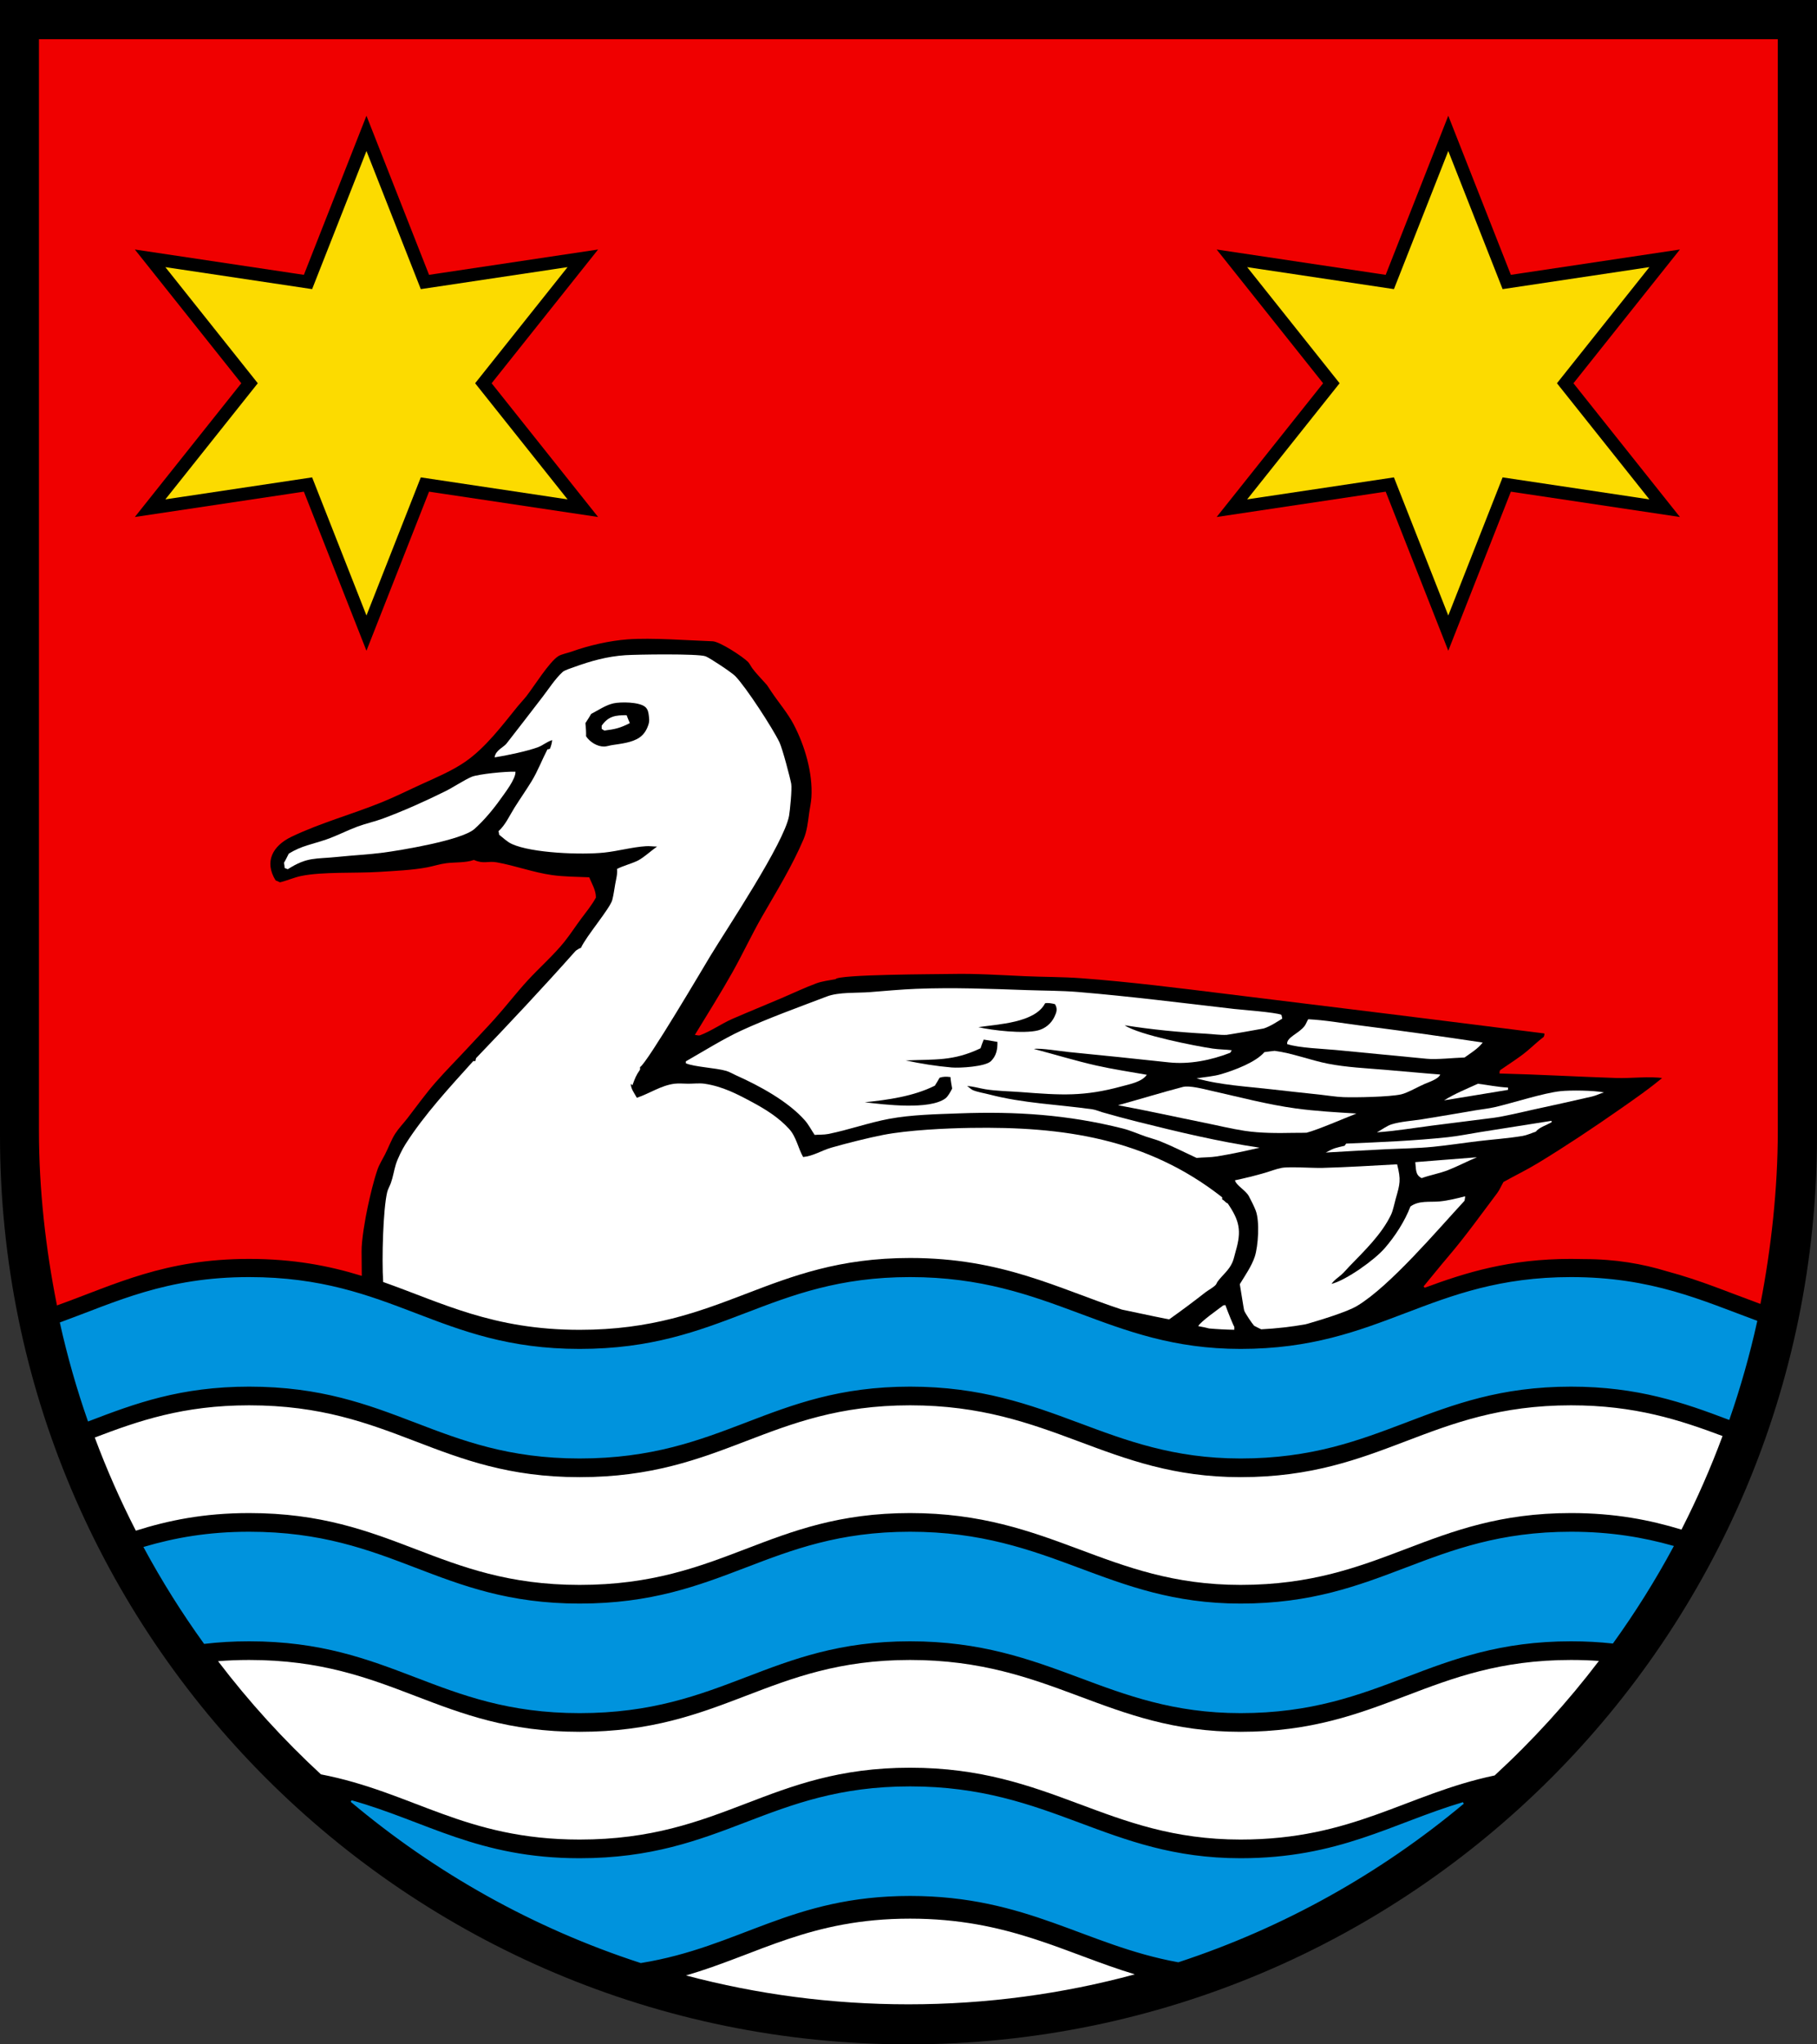
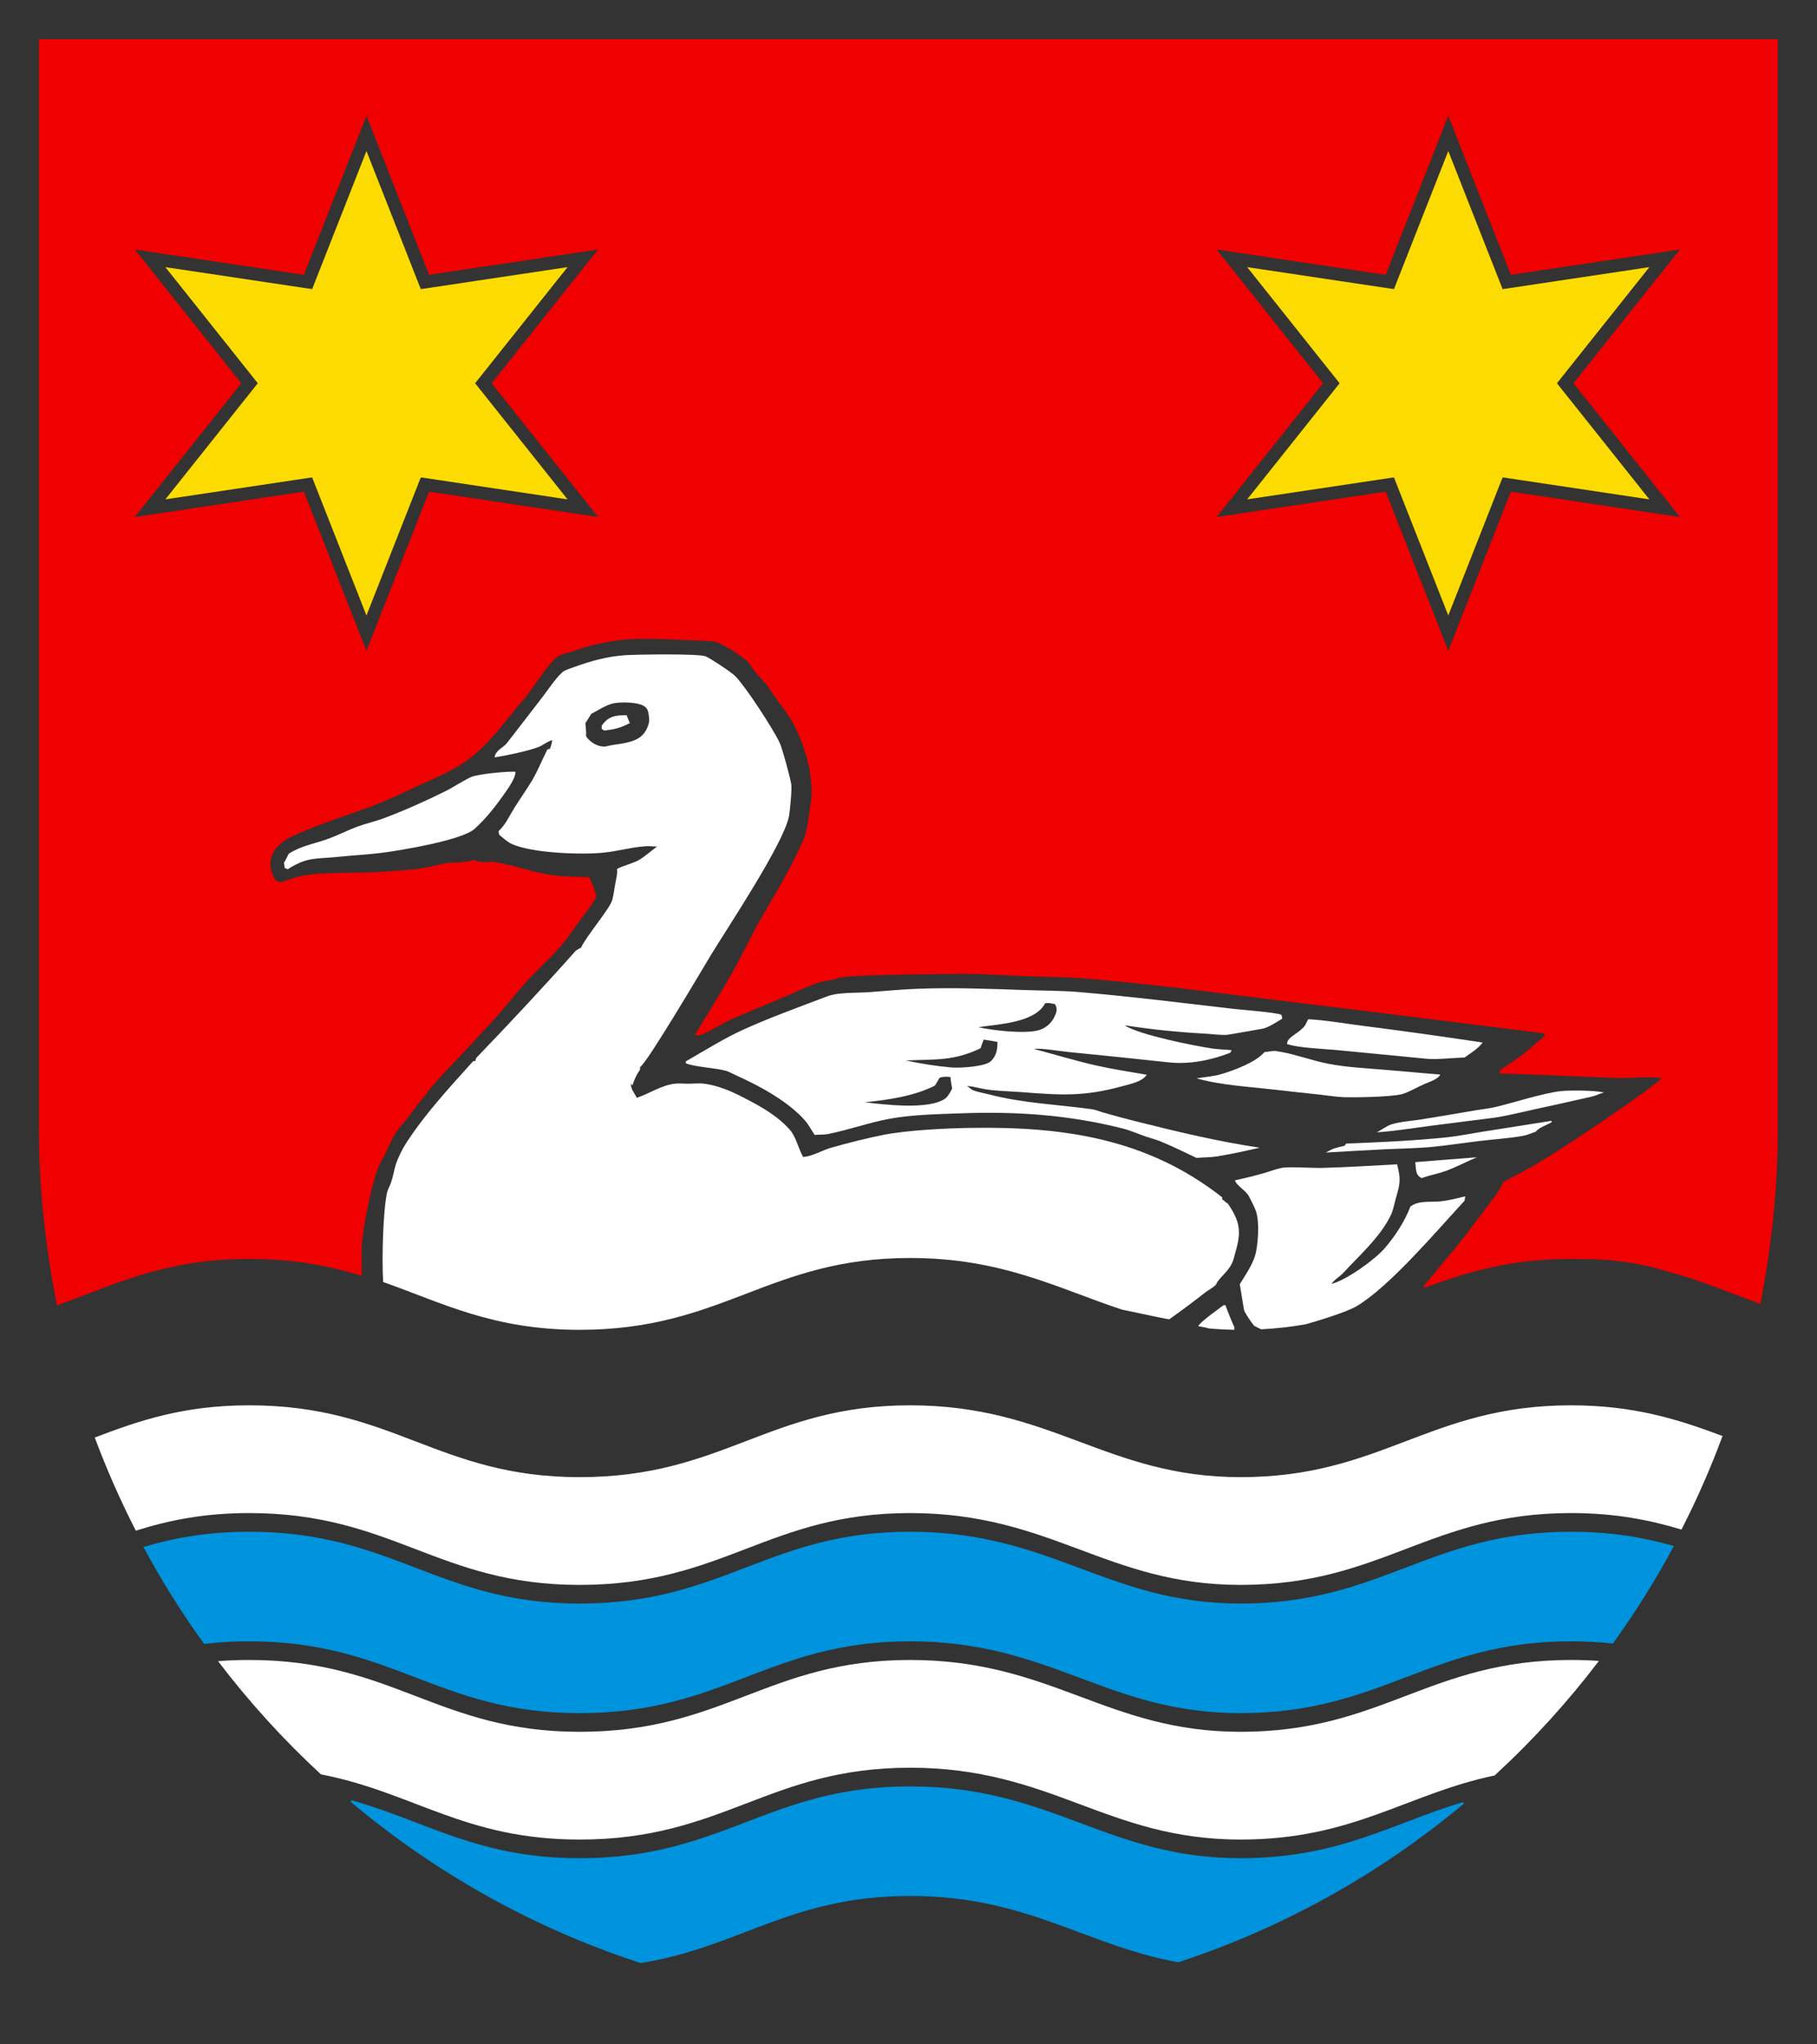
<svg xmlns="http://www.w3.org/2000/svg" width="283.465" height="318.897" viewBox="0 0 283.465 318.897" style="overflow:visible;enable-background:new 0 0 283.465 318.897" xml:space="preserve">
  <rect x="0" y="0" width="283.465" height="318.897" fill="#333333" stroke="none" />
  <g id="Wappenrand">
	</g>
  <g id="CMYK_Wappen">
-     <path style="fill-rule:evenodd;clip-rule:evenodd;" d="M0,0h283.465v177.165c0,78.278-63.455,141.732-141.732,141.732    S0,255.443,0,177.165V0z" />
    <path style="fill-rule:evenodd;clip-rule:evenodd;fill:#F00000;stroke:#F00000;stroke-width:0.283;stroke-miterlimit:3.864;" d="    M262.412,80.839L245.65,59.783l16.762-21.056l-26.616,3.988l-9.854-25.044l-9.854,25.044l-26.615-3.988l16.762,21.056    l-16.762,21.056l26.616-3.989l9.854,25.045l9.854-25.045L262.412,80.839z M93.641,80.839L76.878,59.783l16.763-21.056    l-26.616,3.988l-9.854-25.044l-9.854,25.044l-26.615-3.988l16.761,21.056L20.701,80.839l26.615-3.989l9.854,25.045l9.854-25.045    L93.641,80.839z M8.994,203.445c-1.731-8.699-2.775-17.946-2.775-26.967V6.26h270.99v170.218c0,8.874-1.029,18.209-2.677,26.732    c-4.75-1.734-9.254-3.656-14.461-5.042c-3.8-1.161-8.003-1.903-12.922-1.903c-0.672-0.021-1.356-0.031-2.057-0.031    c-9.606,0-16.429,2.118-22.888,4.513c1.259-1.517,2.622-3.221,3.817-4.619c2.709-3.169,5.177-6.631,7.683-9.957    c0.368-0.488,0.638-1.163,0.958-1.696c1.785-0.988,3.646-1.893,5.388-2.953c4.313-2.625,8.583-5.47,12.718-8.36    c2.342-1.638,4.693-3.262,6.877-5.108c-2.455-0.351-5.062,0.043-7.542-0.04c-6.013-0.2-12.025-0.546-18.039-0.698    c-0.005-0.066,0.044-0.261,0.1-0.299c1.356-0.95,2.834-1.857,4.11-2.914c0.898-0.743,1.73-1.563,2.674-2.274    c0.078-0.225,0.24-0.552,0.04-0.758c-8.197-1.042-16.396-2.066-24.597-3.086c-8.233-1.024-16.469-2.024-24.703-3.04    c-7.638-0.941-15.334-1.923-23.015-2.494c-2.922-0.217-5.89-0.186-8.819-0.319c-3.778-0.171-7.572-0.424-11.354-0.346    c-2.273,0.047-17.732,0.047-18.218,0.825c-0.928,0.17-2.077,0.314-2.953,0.639c-1.827,0.675-3.64,1.542-5.435,2.308    c-2.554,1.09-5.129,2.132-7.676,3.239c-1.717,0.747-3.353,1.928-5.089,2.574c-0.071,0.026-0.418-0.023-0.498-0.04    c1.926-3.165,3.93-6.352,5.746-9.578c1.613-2.865,3.005-5.884,4.649-8.74c2.26-3.923,4.695-7.874,6.466-12.052    c0.546-1.29,0.688-2.66,0.871-4.031c0.111-0.838,0.315-1.716,0.366-2.554c0.229-3.838-1.037-8.1-2.794-11.454    c-0.92-1.756-2.376-3.454-3.479-5.108l-0.346-0.519c-0.136-0.202-0.201-0.324-0.347-0.519l-0.479-0.532    c-0.598-0.665-1.239-1.326-1.776-2.042c-0.238-0.317-0.465-0.812-0.738-1.077c-0.878-0.854-4.416-3.19-5.587-3.233    c-3.832-0.138-9.485-0.575-13.27-0.299c-2.84,0.207-6.091,0.95-8.773,1.916c-0.604,0.217-1.578,0.398-2.102,0.718    c-1.43,0.872-3.916,4.872-5.028,6.286c-0.418,0.53-0.908,1.029-1.337,1.556c-2.397,2.947-4.971,6.414-8.142,8.62    c-1.981,1.379-4.493,2.449-6.672,3.439c-2.075,0.943-4.15,1.987-6.259,2.847c-4.688,1.912-9.581,3.221-14.181,5.421    c-2.958,1.415-4.439,3.971-2.521,7.05c0.258,0.098,0.515,0.211,0.759,0.339c1.124-0.261,2.214-0.765,3.332-0.998    c3.329-0.693,8.573-0.403,12.173-0.639c2.444-0.16,5.143-0.261,7.542-0.719c0.965-0.184,1.966-0.518,2.934-0.638    c1.362-0.17,2.974-0.048,4.29-0.499c1.57,0.666,2.182,0.119,3.532,0.359c2.913,0.519,5.721,1.586,8.68,1.996    c1.813,0.25,3.85,0.264,5.688,0.339c0.407,0.985,0.997,1.924,0.997,2.993c-0.619,1.132-1.482,2.19-2.254,3.219    c-0.893,1.19-1.708,2.467-2.635,3.625c-1.598,1.998-3.953,4.092-5.727,6.026c-1.791,1.954-3.415,4.076-5.188,6.046    c-1.246,1.385-2.549,2.731-3.811,4.104c-1.771,1.925-3.647,3.789-5.368,5.753c-1.546,1.765-2.935,3.71-4.37,5.567    c-0.613,0.793-1.373,1.579-1.915,2.414c-0.633,0.975-1.079,2.234-1.617,3.279c-0.38,0.74-0.91,1.589-1.177,2.368    c-0.643,1.878-1.122,3.951-1.543,5.899c-0.374,1.729-0.979,5.178-0.951,6.951c0.018,1.19,0.015,2.395,0.027,3.6    c-4.928-1.502-10.43-2.595-17.431-2.595C25.679,196.233,17.915,200.227,8.994,203.445z" />
    <g>
      <path style="fill:#FCDB00;stroke:#FCDB00;stroke-width:0.283;stroke-miterlimit:3.864;" d="M88.21,77.704l-22.652-3.395     l-8.387,21.315l-8.387-21.315l-22.652,3.395l14.266-17.921l-14.266-17.92l22.652,3.394l8.387-21.314l8.387,21.315l22.652-3.395     l-14.267,17.92L88.21,77.704z" />
      <path style="fill:#FCDB00;stroke:#FCDB00;stroke-width:0.283;stroke-miterlimit:3.864;" d="M256.981,77.704l-22.652-3.395     l-8.387,21.315l-8.387-21.315l-22.652,3.395l14.266-17.921l-14.266-17.92l22.652,3.394l8.387-21.314l8.387,21.315l22.652-3.395     l-14.266,17.92L256.981,77.704z" />
    </g>
    <g>
      <path style="fill:#FFFFFF;" d="M141.98,275.745c-22.096,0-29.113,11.206-51.557,11.206c-17.948,0-25.96-7.394-40.354-10.17     c-5.847-5.398-11.221-11.307-16.051-17.655c1.535-0.123,3.147-0.189,4.85-0.189c22.424,0,29.46,11.206,51.556,11.206     c22.443,0,29.461-11.206,51.557-11.206s30.67,11.206,51.556,11.206c22.096,0,29.461-11.206,51.557-11.206     c1.515,0,2.96,0.053,4.346,0.151c-4.889,6.429-10.334,12.407-16.265,17.863c-13.789,2.895-22.043,10-39.638,10     C172.65,286.951,164.076,275.745,141.98,275.745z" />
      <path style="fill:#FFFFFF;" d="M141.98,236.022c-22.096,0-29.113,11.206-51.557,11.206c-22.096,0-29.132-11.206-51.556-11.206     c-7.131,0-12.676,1.167-17.675,2.748c-2.405-4.691-4.548-9.542-6.407-14.531c6.809-2.596,13.795-5.025,24.082-5.025     c22.424,0,29.46,11.206,51.556,11.206c22.443,0,29.461-11.206,51.557-11.206s30.67,11.206,51.556,11.206     c22.096,0,29.461-11.206,51.557-11.206c9.979,0,16.952,2.286,23.635,4.792c-1.856,5.011-3.999,9.882-6.406,14.594     c-4.909-1.494-10.356-2.578-17.229-2.578c-22.096,0-29.461,11.206-51.557,11.206C172.65,247.228,164.076,236.022,141.98,236.022z     " />
-       <path style="fill:#FFFFFF;" d="M107.024,308.148c11.287-3.285,19.37-8.86,34.956-8.86c15.317,0,24.137,5.385,35.063,8.689     c-11.264,3.049-23.107,4.675-35.33,4.675C129.724,312.652,118.097,311.087,107.024,308.148z" />
      <path style="fill-rule:evenodd;clip-rule:evenodd;fill:#FFFFFF;" d="M92.229,111.363c-0.291,0.483-0.586,0.967-0.898,1.437     c0.064,0.665,0.126,1.389,0.1,2.055c0.591,0.889,1.74,1.62,2.834,1.597c0.384-0.008,0.842-0.167,1.23-0.227     c1.348-0.207,3.107-0.38,4.257-1.17c0.769-0.529,1.191-1.287,1.443-2.142c0.131-0.446,0.082-0.756,0.033-1.21     c-0.056-0.518-0.14-1.076-0.579-1.437c-0.958-0.789-3.804-0.793-4.908-0.559C94.526,109.964,93.328,110.791,92.229,111.363z      M59.776,199.978c-0.227-3.667-0.01-11.309,0.625-14.007c0.11-0.466,0.413-0.974,0.579-1.437     c0.341-0.948,0.479-1.958,0.778-2.914c0.282-0.902,0.986-2.332,1.496-3.133c2.96-4.65,6.893-8.875,10.576-12.97h0.339     c0.01-0.063,0.074-0.432,0.101-0.459c5.257-5.479,10.457-11.023,15.504-16.701c0.107-0.121,0.688-0.484,0.858-0.499     c0.808-1.808,4.535-6.143,4.889-7.482c0.209-0.792,0.311-1.665,0.459-2.475c0.114-0.627,0.39-1.707,0.279-2.354     c1.04-0.531,2.126-0.772,3.153-1.257c0.93-0.44,2.197-1.608,3.093-2.235c-0.546,0-1.167-0.093-1.696-0.06     c-2.179,0.138-4.37,0.767-6.545,0.998c-3.52,0.374-11.253,0.097-14.407-1.337c-0.736-0.334-1.362-0.957-1.995-1.457     c0.003-0.179-0.041-0.371-0.101-0.539c1.087-0.959,1.734-2.444,2.508-3.678c0.874-1.393,1.826-2.74,2.681-4.144     c0.929-1.525,1.628-3.348,2.454-4.949c0.133,0.003,0.281-0.042,0.399-0.1c0.173-0.472,0.293-0.835,0.339-1.337     c-0.841,0.256-1.429,0.811-2.194,1.098c-1.629,0.611-4.899,1.305-6.785,1.596c0.131-1.114,1.398-1.572,1.856-2.155     c1.894-2.414,3.753-4.854,5.627-7.283c0.992-1.287,1.942-2.797,3.133-3.891c0.296-0.272,1.37-0.613,1.736-0.745     c2.717-0.981,5.185-1.673,8.062-1.869c1.594-0.109,11.358-0.269,12.511,0.18c0.669,0.26,4.07,2.513,4.63,3.093     c1.69,1.752,5.805,8.081,6.884,10.316c0.458,0.948,1.676,5.567,1.836,6.485c0.14,0.8-0.201,4.235-0.339,4.988     c-0.781,4.27-9.646,17.509-12.252,21.81c-0.966,1.593-9.923,16.808-10.995,17.379v0.399c-0.68,0.983-0.755,1.297-1.197,2.454     l-0.239-0.259c0,0.835,0.551,1.468,0.938,2.195c2.003-0.667,3.758-1.929,5.887-2.195c0.661-0.083,1.447,0,2.122,0     c0.79,0,1.757-0.112,2.527,0c2.835,0.411,5.151,1.627,7.629,2.966c2.026,1.096,4.009,2.358,5.581,4.078     c1.139,1.246,1.393,2.976,2.194,4.39c1.576-0.143,2.89-1.025,4.391-1.457c2.268-0.652,5.824-1.551,8.121-1.995     c3.878-0.751,9.771-1.03,13.608-1.091c14.387-0.229,27.513,1.606,39.251,10.828v0.339c0.362,0.131,0.55,0.543,0.857,0.599     c1.854,2.709,2.196,4.284,1.258,7.463c-0.166,0.562-0.285,1.224-0.52,1.756c-0.543,1.237-1.516,1.936-2.294,2.974     c-0.119,0.158-0.172,0.367-0.3,0.519c-0.327,0.387-1.216,0.863-1.616,1.177c-1.849,1.452-3.73,2.849-5.647,4.21     c-0.028,0.021-3.468-0.684-7.376-1.521c-10.032-3.314-18.682-8.05-33.046-8.05c-22.096,0-29.113,11.206-51.557,11.206     C76.891,207.439,69.007,203.235,59.776,199.978z" />
      <path style="fill-rule:evenodd;clip-rule:evenodd;fill:#FFFFFF;" d="M94.265,113.957l-0.399-0.26v-0.499     c1.058-1.504,2.152-1.636,3.892-1.636c0.164,0.412,0.31,0.835,0.498,1.237C96.74,113.578,95.887,113.766,94.265,113.957z" />
      <path style="fill-rule:evenodd;clip-rule:evenodd;fill:#FFFFFF;" d="M192.56,206.962v0.469c-1.357-0.023-2.663-0.093-3.924-0.205     c-0.576-0.134-1.15-0.278-1.703-0.364c0.313-0.676,3.325-2.777,3.931-3.253c0.095,0.013,0.211,0,0.3-0.04     C191.552,204.655,192.464,206.903,192.56,206.962z" />
      <path style="fill-rule:evenodd;clip-rule:evenodd;fill:#FFFFFF;" d="M204.093,206.463c-0.131,0.039-0.31,0.084-0.521,0.133     c-2.12,0.369-4.376,0.636-6.816,0.762c-0.288-0.137-1.075-0.524-1.104-0.555c-0.356-0.389-1.334-1.863-1.536-2.334     c-0.084-0.195-0.585-3.583-0.699-4.15c0.798-1.313,1.854-2.823,2.335-4.29c0.543-1.653,0.784-5.499,0.16-7.164     c-0.281-0.749-0.704-1.541-1.071-2.254c-0.48-0.932-1.973-1.673-2.182-2.495c1.572-0.336,3.104-0.707,4.649-1.157     c0.855-0.249,1.767-0.61,2.634-0.778c1.164-0.225,4.869,0.039,6.346,0c3.889-0.103,7.788-0.35,11.673-0.559     c0.618,2.458,0.461,2.997-0.226,5.401c-0.215,0.751-0.402,1.792-0.732,2.48c-1.466,3.058-4.162,5.629-6.479,8.028     c-0.423,0.438-0.845,0.954-1.303,1.35c-0.603,0.52-1.036,0.755-1.497,1.397c2.284-0.579,6.695-3.721,8.281-5.547     c1.637-1.884,3.144-4.208,4.03-6.525c1.347-0.987,2.997-0.646,4.59-0.798c1.258-0.121,2.725-0.479,3.951-0.798     c-0.031,0.232-0.037,0.472-0.1,0.698c-4.114,4.436-11.604,13.308-16.762,16.402C210.089,204.686,205.827,205.948,204.093,206.463     z" />
      <path style="fill-rule:evenodd;clip-rule:evenodd;fill:#FFFFFF;" d="M221.792,183.775c-1.039-0.497-0.861-1.476-0.997-2.494     c3.205-0.267,6.412-0.498,9.618-0.758c-1.512,0.621-2.974,1.395-4.49,1.996C224.602,183.042,223.138,183.284,221.792,183.775z" />
      <path style="fill-rule:evenodd;clip-rule:evenodd;fill:#FFFFFF;" d="M148.54,169.808c-0.102-0.598-0.217-1.19-0.26-1.796     c-0.663-0.08-1.088-0.091-1.695,0.1c-0.226,0.423-0.492,0.826-0.738,1.237c-3.274,1.655-7.312,2.221-10.936,2.594     c3.01,0.354,10.056,1.237,12.571-0.598C147.907,171.034,148.302,170.267,148.54,169.808z M155.604,162.524     c-0.712-0.132-1.421-0.247-2.136-0.359c-0.194,0.44-0.339,0.903-0.499,1.357c-4.268,2.031-7.033,1.694-11.673,1.896     c2.371,0.502,4.765,0.89,7.184,1.097c1.231,0.106,5.242-0.114,6.126-0.998C155.45,164.673,155.632,163.663,155.604,162.524z      M164.583,156.638c-0.469-0.115-1.052-0.239-1.536-0.14c-1.601,3.086-7.405,3.258-10.416,3.731     c2.185,0.498,7.069,1.071,9.318,0.499c1.125-0.286,2.055-1.08,2.548-2.115C164.838,157.898,165.024,157.352,164.583,156.638z      M186.673,180.623c-1.861-0.863-3.77-1.83-5.667-2.594c-0.704-0.283-1.475-0.471-2.195-0.718     c-1.189-0.407-2.441-0.973-3.651-1.277c-8.575-2.159-16.664-2.687-25.462-2.361c-3.601,0.134-7.48,0.198-11.034,0.865     c-3.189,0.598-6.298,1.726-9.479,2.355c-0.646,0.127-1.43,0.088-2.096,0.14c-0.479-0.706-0.942-1.602-1.496-2.235     c-2.63-3.005-7.164-5.453-10.775-7.063c-0.478-0.213-1.001-0.529-1.496-0.679c-1.597-0.48-5.041-0.62-6.326-1.197v-0.299     c2.631-1.503,5.933-3.554,8.62-4.789c4.331-1.991,8.918-3.625,13.37-5.328c1.864-0.713,4.686-0.526,6.664-0.678     c2.423-0.187,4.877-0.423,7.304-0.519c5.707-0.227,11.548,0,17.254,0.2c2.661,0.093,5.377,0.077,8.028,0.299     c8.083,0.676,16.184,1.702,24.244,2.634c1.128,0.13,6.552,0.531,7.423,0.917c0.06,0.196,0.106,0.397,0.14,0.599     c-0.889,0.544-1.895,1.217-2.893,1.537c-0.162,0.052-5.6,0.99-5.787,0.998c-1.023,0.046-2.162-0.122-3.193-0.179     c-4.282-0.24-8.471-0.647-12.711-1.317c2.222,1.507,11.061,3.24,13.709,3.631c0.982,0.145,2.003,0.138,2.993,0.259     c-0.07,0.138-0.153,0.271-0.239,0.399c-2.979,1.161-6.36,1.842-9.578,1.496c-5.212-0.56-10.426-1.109-15.645-1.616     c-1.128-0.109-4.394-0.648-5.407-0.479c3.245,0.851,6.51,1.858,9.777,2.594c2.565,0.578,5.248,0.975,7.843,1.437     c-0.766,1.119-2.673,1.463-3.865,1.79c-5.957,1.633-9.464,1.394-15.744,0.911c-1.83-0.141-3.788-0.155-5.594-0.446     c-0.983-0.158-1.797-0.446-2.833-0.499c0.268,0.166,0.634,0.528,0.897,0.638c0.77,0.322,1.76,0.466,2.574,0.679     c5.322,1.392,10.658,1.547,16.083,2.314c0.495,0.07,1.049,0.32,1.537,0.459c1.819,0.52,3.65,1.018,5.487,1.477     c6.318,1.58,12.609,3.092,19.057,4.051c-2.173,0.509-4.444,0.996-6.646,1.357C188.852,180.549,187.708,180.526,186.673,180.623z" />
      <path style="fill-rule:evenodd;clip-rule:evenodd;fill:#FFFFFF;" d="M206.827,179.785c1.33-0.736,1.549-0.725,2.953-1.058     c0.065-0.121,0.15-0.235,0.239-0.339c5.27-0.22,10.619-0.438,15.863-0.998c1.678-0.179,3.379-0.536,5.049-0.798l11.114-1.756     c-0.013,0.063,0.014,0.144,0.04,0.2c-0.784,0.481-1.946,0.792-2.494,1.497c-0.631,0.202-1.396,0.551-2.035,0.658     c-2.281,0.384-4.662,0.542-6.964,0.818c-2.333,0.28-4.667,0.646-7.004,0.878c-2.408,0.239-4.902,0.264-7.324,0.379     C213.118,179.416,209.972,179.608,206.827,179.785z" />
-       <path style="fill-rule:evenodd;clip-rule:evenodd;fill:#FFFFFF;" d="M211.616,173.699c-1.919,0.756-6.023,2.535-7.782,2.993     c-0.093,0.024-1.728,0.016-1.976,0.021c-2.524,0.05-5.2,0.063-7.703-0.319c-2.055-0.314-4.124-0.826-6.165-1.237     c-4.52-0.911-9.036-1.92-13.569-2.754c3.381-0.928,6.72-1.963,10.117-2.853c1.028-0.27,3.352,0.354,4.264,0.559     c4.387,0.982,8.881,2.184,13.336,2.793C205.272,173.33,208.458,173.506,211.616,173.699z" />
      <path style="fill-rule:evenodd;clip-rule:evenodd;fill:#FFFFFF;" d="M214.809,176.632c0.671-0.359,1.555-1.016,2.255-1.237     c1.409-0.446,3.231-0.553,4.709-0.785c2.804-0.44,5.602-0.939,8.4-1.41c0.999-0.168,2.05-0.272,3.033-0.499     c2.84-0.655,7.56-2.207,10.276-2.494c1.491-0.158,5.097-0.13,6.745,0.199c-0.618,0.175-1.242,0.497-1.855,0.639     c-3.041,0.702-6.089,1.375-9.14,2.035c-2.12,0.459-4.313,1.036-6.465,1.317c-3.149,0.411-6.308,0.786-9.459,1.197     C220.485,175.962,217.65,176.433,214.809,176.632z" />
-       <path style="fill-rule:evenodd;clip-rule:evenodd;fill:#FFFFFF;" d="M225.284,171.644c1.666-1.037,3.507-1.783,5.288-2.594     c1.579,0.202,3.093,0.519,4.689,0.599v0.359C231.935,170.544,228.614,171.119,225.284,171.644z" />
      <path style="fill-rule:evenodd;clip-rule:evenodd;fill:#FFFFFF;" d="M224.686,167.613c-0.247,0.693-1.772,1.186-2.395,1.45     c-0.997,0.423-2.738,1.43-3.691,1.643c-1.837,0.411-7.116,0.503-8.979,0.439c-1.229-0.042-2.518-0.268-3.744-0.399     c-2.491-0.267-4.981-0.53-7.47-0.818c-3.911-0.454-7.928-0.644-11.733-1.716c1.25-0.208,2.641-0.302,3.852-0.659     c2.004-0.589,5.396-1.851,6.725-3.432c0.222-0.024,1.515-0.21,1.596-0.2c2.674,0.334,5.598,1.465,8.281,1.996     c2.867,0.567,6.008,0.717,8.92,0.958C218.926,167.112,221.804,167.395,224.686,167.613z" />
      <path style="fill-rule:evenodd;clip-rule:evenodd;fill:#FFFFFF;" d="M228.478,164.959c-1.695,0.045-4.313,0.351-5.887,0.199     l-14.181-1.37c-1.905-0.184-5.779-0.31-7.609-0.924c-0.098-1.076,1.833-1.632,2.733-2.833c0.216-0.288,0.352-0.722,0.559-1.038     c2.667,0.132,5.375,0.619,8.021,0.958c6.41,0.821,12.807,1.708,19.196,2.674C230.594,163.58,229.43,164.277,228.478,164.959z" />
      <path style="fill-rule:evenodd;clip-rule:evenodd;fill:#FFFFFF;" d="M44.897,135.587c-0.17-0.056-0.337-0.125-0.499-0.2     c0.015-0.271-0.054-0.533-0.1-0.798c0.29-0.457,0.502-0.961,0.758-1.437c2.081-1.26,3.603-1.428,5.827-2.195     c1.64-0.565,3.205-1.386,4.829-1.996c1.329-0.498,2.755-0.799,4.091-1.297c3.275-1.223,6.529-2.68,9.657-4.23     c1.211-0.6,3.012-1.789,4.11-2.255c1.021-0.432,5.463-0.871,6.845-0.798c0.074,1.113-1.679,3.349-2.328,4.264     c-1.165,1.642-2.557,3.305-4.058,4.656c-1.993,1.794-11.716,3.365-14.167,3.691c-2.349,0.313-4.751,0.42-7.11,0.666     C49.128,134.034,47.99,133.626,44.897,135.587z" />
    </g>
    <g>
-       <path style="fill:#0093DD;stroke:#0093DD;stroke-width:0.283;stroke-miterlimit:3.864;" d="M141.98,216.16     c-22.096,0-29.113,11.206-51.557,11.206c-22.096,0-29.132-11.206-51.556-11.206c-10.775,0-17.929,2.665-25.05,5.395     c-1.722-4.934-3.169-9.999-4.322-15.174c8.713-3.185,16.43-7.029,29.372-7.029c22.424,0,29.46,11.206,51.556,11.206     c22.443,0,29.461-11.206,51.557-11.206s30.67,11.206,51.556,11.206c22.096,0,29.461-11.206,51.557-11.206     c12.602,0,20.411,3.645,28.896,6.777c-1.145,5.18-2.583,10.248-4.296,15.187c-6.982-2.645-14.141-5.156-24.6-5.156     c-22.096,0-29.461,11.206-51.557,11.206C172.65,227.366,164.076,216.16,141.98,216.16z" />
      <path style="fill:#0093DD;stroke:#0093DD;stroke-width:0.283;stroke-miterlimit:3.864;" d="M141.98,295.607     c-18.625,0-26.536,7.961-42.003,10.463c-16.712-5.432-32.003-14.039-45.17-25.112c11.631,3.256,19.732,9.046,35.616,9.046     c22.443,0,29.461-11.205,51.557-11.205s30.67,11.205,51.556,11.205c15.409,0,23.654-5.45,34.728-8.748     c-12.989,10.849-28.027,19.305-44.446,24.694C169.342,303.324,160.317,295.607,141.98,295.607z" />
      <path style="fill:#0093DD;stroke:#0093DD;stroke-width:0.283;stroke-miterlimit:3.864;" d="M141.98,255.884     c-22.096,0-29.113,11.205-51.557,11.205c-22.096,0-29.132-11.205-51.556-11.205c-2.499,0-4.803,0.143-6.957,0.397     c-3.416-4.74-6.536-9.709-9.332-14.881c4.641-1.362,9.81-2.325,16.289-2.325c22.424,0,29.46,11.206,51.556,11.206     c22.443,0,29.461-11.206,51.557-11.206s30.67,11.206,51.556,11.206c22.096,0,29.461-11.206,51.557-11.206     c6.23,0,11.29,0.891,15.839,2.171c-2.806,5.207-5.94,10.208-9.374,14.978c-2.018-0.218-4.161-0.34-6.465-0.34     c-22.096,0-29.461,11.205-51.557,11.205C172.65,267.089,164.076,255.884,141.98,255.884z" />
    </g>
  </g>
</svg>